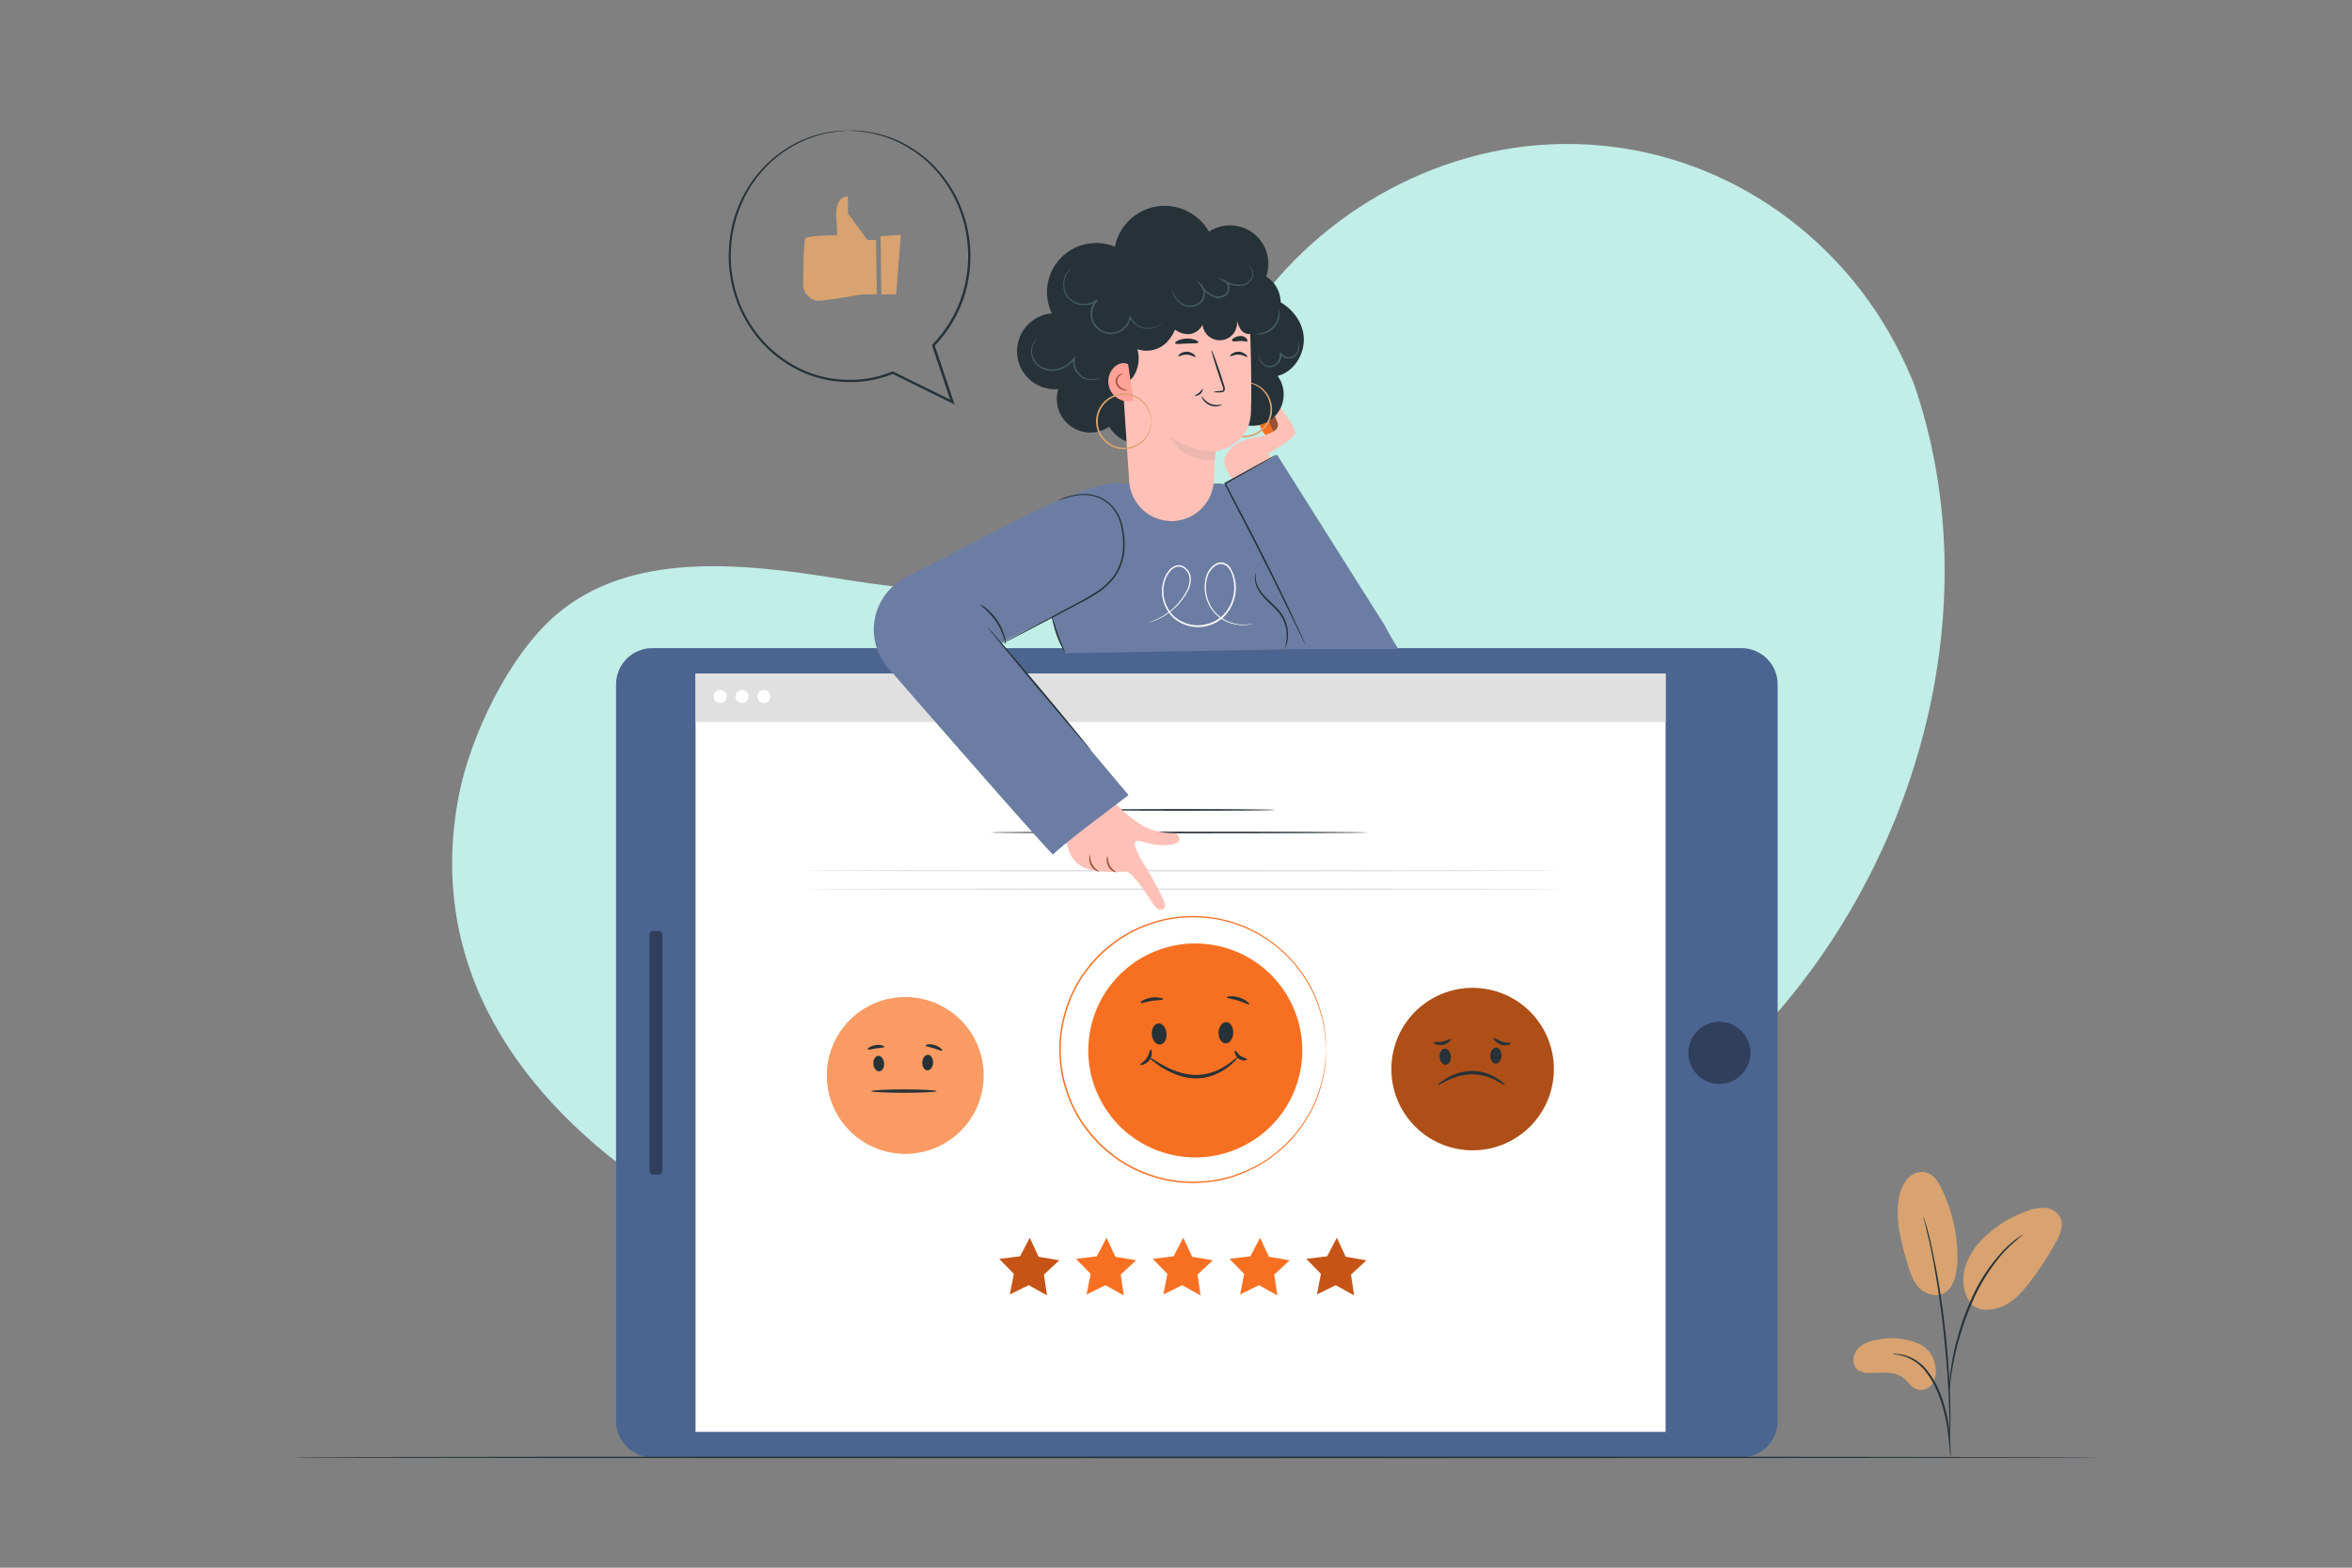
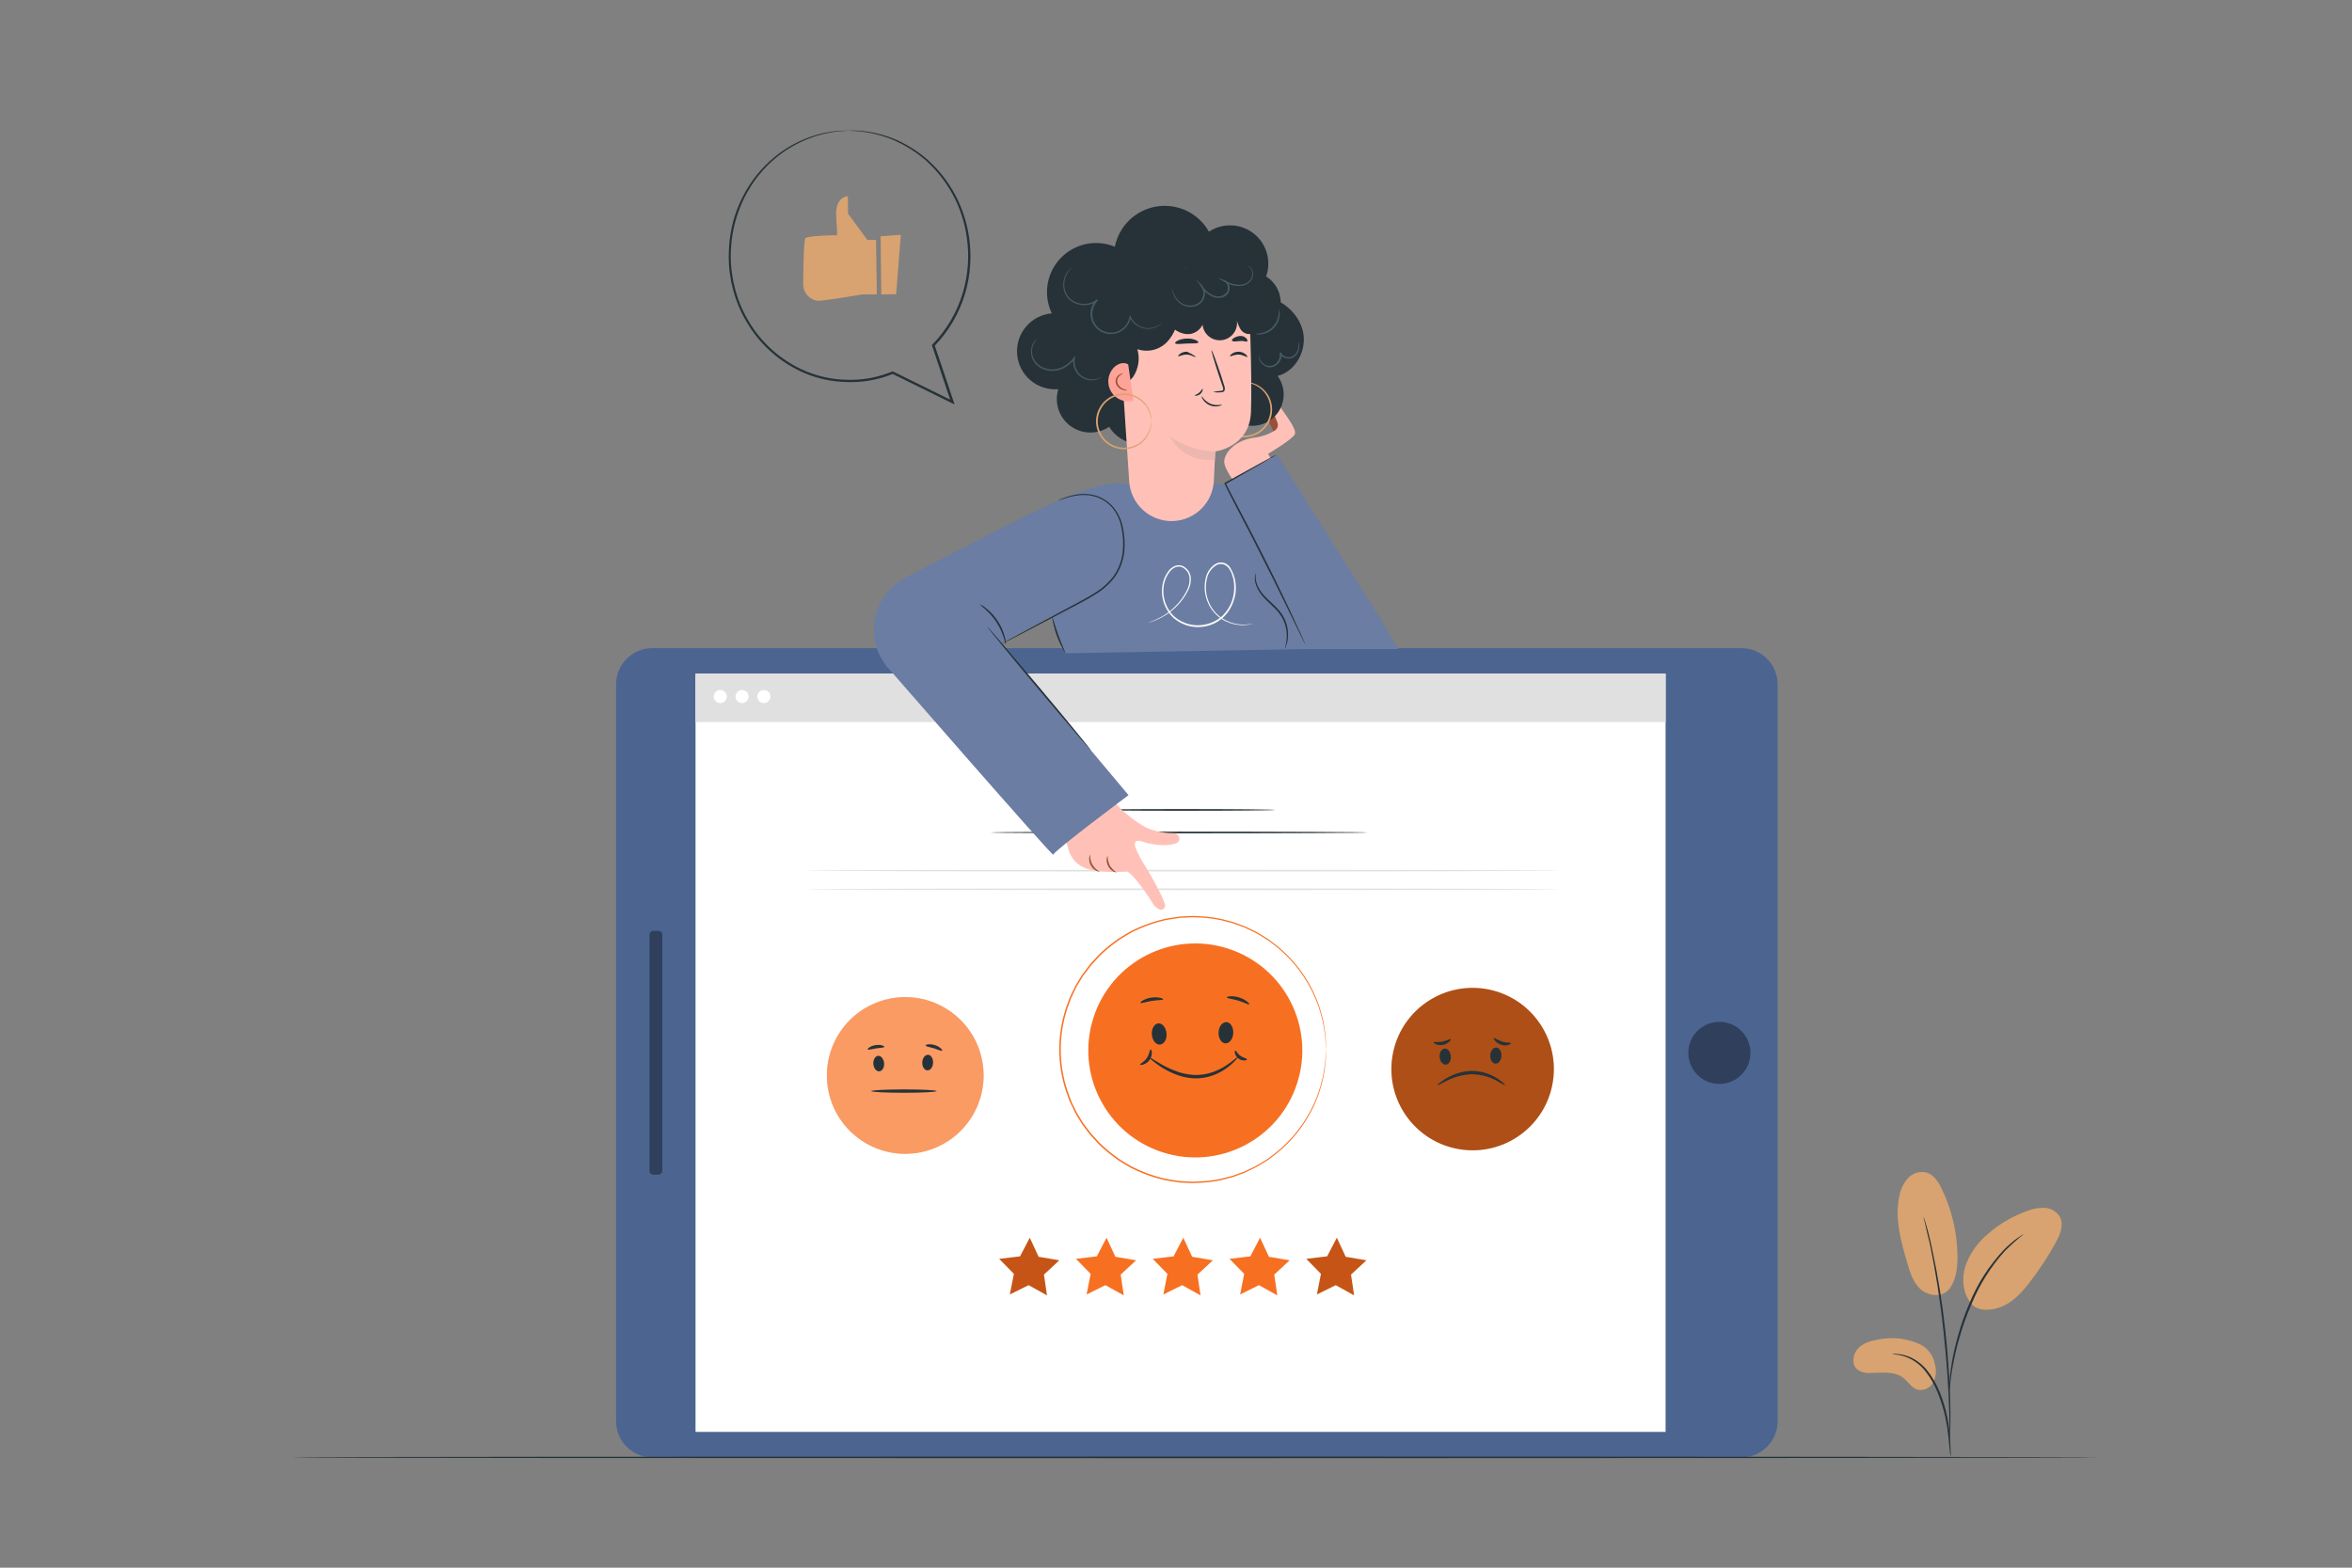
<svg xmlns="http://www.w3.org/2000/svg" version="1.1" id="Ebene_1" x="0px" y="0px" width="750px" height="500px" viewBox="0 0 750 500" enable-background="new 0 0 750 500" xml:space="preserve">
  <rect x="0" y="0" width="750" height="500" fill="#808080" stroke="none" />
-   <path fill="#C1EEE6" d="M610.079,121.78c24,68.55,3.261,148.5-44.84,202.93C517.14,379.14,445,409.07,372.5,414  c-51.73,3.521-120.41-5.67-163.54-34.45C165.83,350.77,135.85,308.48,146.25,254c3.67-19.239,16.09-45,30.91-57.76  c23.649-20.46,59-16.71,89.909-11.75c30.91,4.96,66.22,8.8,90-11.54c18.24-15.64,23.91-41,35.2-62.21  c19.2-36.07,57.52-61.21,98.25-64.46c5.656-0.448,11.338-0.484,17-0.11c43.95,2.92,82.41,30.7,100.47,70.88L610.079,121.78z" />
  <path fill="#4B6590" d="M196.45,218.269v235c0,6.379,5.171,11.55,11.55,11.55h347.3c6.379,0,11.55-5.171,11.55-11.55v-235  c0-6.379-5.171-11.55-11.55-11.55H208C201.621,206.719,196.45,211.89,196.45,218.269z" />
  <path fill="#FFFFFF" d="M221.79,214.859v241.83h309.329v-241.83H221.79z" />
  <path fill="#2F3F5C" d="M557.906,338.071c1.252-5.323-2.049-10.652-7.371-11.903s-10.651,2.049-11.902,7.372  c-1.251,5.322,2.049,10.651,7.371,11.902C551.325,346.694,556.655,343.393,557.906,338.071z" />
  <path fill="#2F3F5C" d="M207.11,298.12v75.3c0,0.673,0.548,1.221,1.221,1.221h1.649c0.674,0,1.221-0.548,1.221-1.221v-75.3  c0-0.674-0.547-1.22-1.221-1.22h-1.649C207.657,296.9,207.11,297.446,207.11,298.12z" />
  <path fill="#F77021" d="M309.537,356.749c7.588-11.528,4.393-27.024-7.137-34.612c-11.528-7.588-27.024-4.393-34.612,7.137  c-7.587,11.527-4.393,27.024,7.137,34.613C286.454,371.473,301.949,368.278,309.537,356.749z" />
  <path opacity="0.3" fill="#FFFFFF" enable-background="new    " d="M309.537,356.749c7.588-11.528,4.393-27.024-7.137-34.612  c-11.528-7.588-27.024-4.393-34.612,7.137c-7.587,11.527-4.393,27.024,7.137,34.613  C286.454,371.473,301.949,368.278,309.537,356.749z" />
  <path fill="#263238" d="M280,336.74c0.939-0.08,1.8,1,1.92,2.34s-0.57,2.53-1.521,2.61c-0.949,0.08-1.8-1-1.91-2.33  C278.38,338.03,279.09,336.82,280,336.74z" />
  <path fill="#263238" d="M295.92,336.41c-0.94,0-1.76,1-1.82,2.42c-0.06,1.42,0.67,2.51,1.62,2.55s1.77-1,1.82-2.409  C297.59,337.56,296.87,336.45,295.92,336.41z" />
  <path fill="#263238" d="M298.65,348c0,0.29-4.66,0.53-10.399,0.53c-5.74,0-10.41-0.24-10.41-0.53s4.66-0.54,10.41-0.54  S298.65,347.69,298.65,348z" />
  <path fill="#263238" d="M282,333.87c-0.061,0.3-1.25,0.29-2.641,0.51c-1.39,0.221-2.52,0.58-2.67,0.32  c-0.149-0.26,0.9-1.12,2.511-1.37C280.81,333.08,282,333.59,282,333.87z" />
  <path fill="#263238" d="M300.431,335.08c-0.18,0.24-1.26-0.319-2.65-0.74c-1.39-0.42-2.59-0.569-2.619-0.88  c-0.03-0.31,1.33-0.64,2.93-0.14S300.62,334.87,300.431,335.08z" />
  <path fill="#F77021" d="M495.164,345.053c2.25-14.126-7.378-27.402-21.504-29.652s-27.4,7.378-29.65,21.504  s7.377,27.401,21.503,29.651S492.914,359.179,495.164,345.053z" />
  <path opacity="0.3" enable-background="new    " d="M495.164,345.053c2.25-14.126-7.378-27.402-21.504-29.652  s-27.4,7.378-29.65,21.504s7.377,27.401,21.503,29.651S492.914,359.179,495.164,345.053z" />
  <path fill="#263238" d="M460.63,334.44c1-0.08,1.88,1,2,2.42s-0.58,2.63-1.561,2.71c-0.979,0.08-1.88-1-2-2.42  S459.65,334.52,460.63,334.44z" />
  <path fill="#263238" d="M477.1,334.1c-1,0-1.83,1.08-1.89,2.5c-0.061,1.42,0.699,2.6,1.68,2.64c0.979,0.04,1.83-1.08,1.89-2.5  C478.84,335.32,478.09,334.14,477.1,334.1z" />
  <path fill="#263238" d="M479.93,346.1c-0.11,0.14-1.19-0.63-3-1.58c-2.38-1.243-5.025-1.896-7.71-1.9c-2.688,0.119-5.321,0.8-7.73,2  c-1.88,0.92-3,1.62-3.09,1.48c-0.09-0.141,0.89-1,2.74-2.141c2.438-1.474,5.213-2.304,8.06-2.41  c2.864-0.008,5.672,0.793,8.101,2.311C479.09,345,480,346,479.93,346.1z" />
  <path fill="#263238" d="M462.61,331.459c0.09,0.11-0.08,0.44-0.51,0.811c-0.564,0.509-1.255,0.854-2,1  c-0.758,0.145-1.542,0.058-2.25-0.25c-0.53-0.24-0.771-0.521-0.71-0.65c0.06-0.13,1.35,0.13,2.77-0.149  C461.329,331.939,462.42,331.219,462.61,331.459z" />
  <path fill="#263238" d="M481.781,332.719c0,0.13-0.24,0.38-0.819,0.56c-0.764,0.216-1.574,0.188-2.32-0.08  c-0.733-0.258-1.389-0.694-1.91-1.27c-0.38-0.44-0.52-0.79-0.42-0.891c0.1-0.1,1.27,0.66,2.67,1.15S481.681,332.419,481.781,332.719  z" />
  <path fill="#C55416" d="M419.93,412.86l6-2.97l5.859,3.26l-0.979-6.63l4.91-4.561l-6.61-1.12l-2.82-6.079l-3.1,5.939l-6.65,0.8  l4.681,4.79L419.93,412.86z" />
  <path fill="#F77021" d="M395.45,412.86l6-2.97l5.86,3.26l-0.98-6.63l4.91-4.561l-6.609-1.12l-2.82-6.079l-3.1,5.939l-6.65,0.8  l4.68,4.79L395.45,412.86z" />
  <path fill="#F77021" d="M370.97,412.86l6-2.97l5.85,3.26l-0.97-6.63l4.91-4.561l-6.61-1.12l-2.82-6.079l-3.1,5.939l-6.65,0.8  l4.681,4.79L370.97,412.86z" />
  <path fill="#F77021" d="M346.49,412.86l6-2.97l5.851,3.26l-0.971-6.63l4.91-4.561l-6.609-1.12l-2.82-6.079l-3.1,5.939l-6.65,0.8  l4.68,4.79L346.49,412.86z" />
  <path fill="#C55416" d="M322.01,412.86l6-2.97l5.85,3.26l-0.97-6.63l4.91-4.561l-6.61-1.12l-2.82-6.079l-3.1,5.939l-6.65,0.8  l4.681,4.79L322.01,412.86z" />
  <path fill="#263238" d="M436,265.51c0,0.149-26.86,0.27-60,0.27c-33.141,0-60-0.12-60-0.27c0-0.15,26.85-0.261,60-0.261  C409.15,265.25,436,265.37,436,265.51z" />
  <path fill="#263238" d="M406.5,258.31c0,0.149-13.261,0.27-29.62,0.27c-16.36,0-29.63-0.12-29.63-0.27  c0-0.15,13.26-0.271,29.63-0.271S406.5,258.16,406.5,258.31z" />
  <path fill="#F77021" d="M413.632,345.493c5.778-17.936-4.076-37.161-22.013-42.939c-17.936-5.779-37.16,4.074-42.939,22.011  c-5.779,17.936,4.076,37.161,22.012,42.939C388.627,373.284,407.852,363.429,413.632,345.493z" />
  <path fill="#263238" d="M369.36,326.4c1.29-0.101,2.46,1.32,2.62,3.189c0.16,1.87-0.77,3.46-2.06,3.57s-2.471-1.32-2.62-3.18  C367.15,328.12,368.07,326.51,369.36,326.4z" />
  <path fill="#263238" d="M391.05,326c-1.29-0.06-2.41,1.42-2.48,3.29c-0.069,1.87,0.91,3.431,2.2,3.48s2.41-1.42,2.49-3.29  S392.35,326,391.05,326z" />
  <path fill="#263238" d="M394.77,337.149c0.06,0.06-0.22,0.41-0.77,1c-0.783,0.845-1.641,1.618-2.561,2.31  c-1.379,1.033-2.896,1.864-4.51,2.471c-1.998,0.75-4.127,1.09-6.26,1c-2.117-0.112-4.198-0.594-6.15-1.421  c-1.583-0.64-3.101-1.434-4.53-2.369c-2.42-1.62-3.7-2.881-3.63-3c0.07-0.12,1.561,0.899,4,2.319c1.439,0.82,2.941,1.525,4.49,2.11  c1.871,0.728,3.846,1.157,5.85,1.27c1.996,0.085,3.99-0.202,5.88-0.85c1.553-0.539,3.033-1.264,4.41-2.16  c1.16-0.8,2.101-1.47,2.71-2C394.31,337.299,394.72,337.099,394.77,337.149z" />
  <path fill="#263238" d="M370.9,318.729c-0.06,0.3-1.689,0.189-3.63,0.5c-1.94,0.31-3.46,0.899-3.61,0.63  c-0.149-0.271,1.29-1.351,3.45-1.68C369.27,317.849,371,318.449,370.9,318.729z" />
  <path fill="#263238" d="M398.369,320.32c-0.189,0.24-1.63-0.62-3.569-1.2c-1.94-0.58-3.61-0.7-3.62-1s1.79-0.68,3.939,0  C397.27,318.8,398.56,320.11,398.369,320.32z" />
  <path fill="#263238" d="M366.92,334.699c0.13,0,0.35,0.33,0.38,1c0.016,0.846-0.244,1.675-0.74,2.36  c-0.485,0.701-1.189,1.221-2,1.479c-0.62,0.181-1,0.09-1.05,0c0-0.3,1.26-0.74,2.16-2.06  C366.57,336.159,366.619,334.749,366.92,334.699z" />
  <path fill="#263238" d="M397.659,337.839c0,0.131-0.26,0.341-0.79,0.381c-0.696,0.031-1.383-0.181-1.939-0.601  c-0.569-0.411-0.977-1.009-1.15-1.689c-0.109-0.521,0-0.851,0.141-0.86c0.3,0,0.64,1,1.64,1.689  C396.56,337.449,397.59,337.539,397.659,337.839z" />
  <path fill="#F77021" d="M422.85,334.7c0,0,0-0.229-0.061-0.689l-0.13-2c0-0.44-0.05-0.94-0.08-1.48c-0.029-0.54-0.18-1.13-0.27-1.77  c-0.09-0.641-0.21-1.33-0.33-2.061c-0.144-0.782-0.327-1.557-0.55-2.32c-0.99-3.963-2.575-7.752-4.7-11.239  c-2.773-4.652-6.416-8.727-10.729-12l-1.83-1.351c-0.641-0.42-1.311-0.81-2-1.22c-0.69-0.41-1.33-0.86-2.061-1.19l-2.189-1.05  l-1.11-0.53l-1.17-0.42l-2.38-0.869c-0.8-0.271-1.65-0.44-2.48-0.66c-0.836-0.25-1.688-0.444-2.55-0.58  c-1.76-0.329-3.541-0.536-5.33-0.62c-0.91,0-1.83-0.12-2.75-0.101l-2.79,0.141c-0.47,0-0.939,0-1.41,0.09l-1.41,0.22  c-0.93,0.15-1.89,0.261-2.829,0.46c-1.909,0.421-3.787,0.973-5.62,1.65c-1.887,0.678-3.724,1.482-5.5,2.41  c-0.891,0.49-1.74,1.05-2.62,1.569c-0.431,0.28-0.891,0.511-1.3,0.82l-1.24,0.93c-1.68,1.248-3.277,2.604-4.78,4.061l-2.14,2.36  l-0.54,0.6l-0.49,0.64l-1,1.29l-1,1.29l-0.85,1.391l-0.851,1.399l-0.42,0.7L343,315.3l-1.431,3l-1.14,3.12  c-2.9,8.626-2.9,17.964,0,26.591c0.39,1,0.77,2.079,1.149,3.119c0.381,1.04,0.95,2,1.431,3l0.359,0.74l0.42,0.7l0.851,1.39  l0.85,1.391l1,1.3l1,1.29l0.48,0.64l0.54,0.59l2.14,2.36c1.503,1.459,3.101,2.819,4.78,4.07l1.25,0.92  c0.41,0.319,0.87,0.55,1.3,0.83c0.88,0.52,1.73,1.08,2.62,1.569c3.519,1.821,7.256,3.186,11.12,4.061  c0.939,0.2,1.899,0.31,2.84,0.46l1.4,0.22c0.47,0.061,0.939,0.061,1.409,0.09l2.79,0.141c0.92,0,1.841-0.07,2.75-0.101  c1.789-0.084,3.57-0.291,5.33-0.62c0.861-0.141,1.713-0.335,2.55-0.58c0.841-0.22,1.681-0.399,2.49-0.659l2.37-0.87l1.17-0.42  l1.11-0.53l2.189-1.05c0.707-0.361,1.395-0.758,2.061-1.19c0.67-0.41,1.35-0.8,2-1.22l1.82-1.36c4.317-3.272,7.964-7.347,10.739-12  c2.124-3.505,3.705-7.312,4.69-11.29c0.223-0.76,0.406-1.53,0.55-2.31c0.12-0.73,0.23-1.42,0.33-2.061  c0.1-0.64,0.21-1.229,0.27-1.77c0.061-0.54,0.061-1,0.08-1.48c0.061-0.869,0.101-1.54,0.13-2c0.03-0.46,0.061-0.689,0.061-0.689  s0,0.229,0,0.689s-0.05,1.141-0.08,2c0,0.45,0,1-0.06,1.49c-0.061,0.49-0.16,1.141-0.24,1.78s-0.2,1.34-0.311,2.08  c-0.138,0.782-0.314,1.556-0.529,2.319c-0.951,4.006-2.514,7.841-4.63,11.37c-2.771,4.696-6.426,8.813-10.761,12.12l-1.84,1.38  c-0.64,0.431-1.32,0.82-2,1.24s-1.34,0.87-2.08,1.2l-2.2,1.07L397,374l-1.181,0.431l-2.39,0.88c-0.82,0.279-1.67,0.45-2.51,0.68  c-0.848,0.252-1.709,0.452-2.58,0.6c-1.78,0.333-3.581,0.544-5.391,0.631c-0.91,0-1.84,0.13-2.77,0.119l-2.82-0.14  c-0.479,0-1,0-1.43-0.09l-1.42-0.22c-0.95-0.15-1.92-0.261-2.87-0.46c-1.93-0.431-3.831-0.985-5.69-1.66  c-1.905-0.686-3.763-1.497-5.56-2.431c-0.91-0.489-1.771-1.06-2.66-1.59c-0.455-0.252-0.896-0.528-1.32-0.83l-1.26-0.939  c-1.702-1.258-3.319-2.628-4.84-4.101l-2.17-2.39l-0.55-0.6l-0.49-0.65l-1-1.3l-1-1.32l-0.86-1.399l-0.859-1.41l-0.431-0.71  l-0.359-0.75l-1.45-3c-0.39-1.051-0.771-2.11-1.16-3.16c-2.933-8.734-2.933-18.187,0-26.92l1.16-3.16l1.45-3l0.37-0.75l0.43-0.71  l0.86-1.41l0.859-1.4l1-1.31l1-1.31l0.49-0.65l0.54-0.6c0.729-0.79,1.45-1.591,2.17-2.381c1.522-1.473,3.14-2.846,4.84-4.109  l1.26-0.94c0.42-0.31,0.88-0.55,1.32-0.83c0.89-0.52,1.76-1.09,2.66-1.58c1.797-0.934,3.654-1.744,5.56-2.43  c1.859-0.675,3.761-1.229,5.69-1.66c0.95-0.2,1.92-0.31,2.87-0.46l1.42-0.22c0.47-0.061,0.95-0.061,1.42-0.09l2.82-0.141  c0.939,0,1.859,0.08,2.779,0.12c1.81,0.086,3.61,0.297,5.391,0.63c0.87,0.15,1.73,0.348,2.58,0.591c0.84,0.239,1.689,0.409,2.5,0.68  l2.399,0.88l1.181,0.44l1.119,0.54l2.21,1.06c0.74,0.34,1.391,0.82,2.07,1.21s1.36,0.81,2,1.24l1.84,1.38  c4.333,3.302,7.987,7.411,10.761,12.1c2.116,3.521,3.682,7.346,4.64,11.34c0.18,0.83,0.45,1.591,0.53,2.33  c0.08,0.74,0.21,1.431,0.31,2.08c0.1,0.65,0.19,1.23,0.24,1.78s0,1,0.06,1.48c0,0.88,0.061,1.55,0.08,2  C422.88,334.46,422.85,334.7,422.85,334.7z" />
  <path fill="#E0E0E0" d="M531.119,214.859H221.79v15.43h309.329V214.859z" />
  <path fill="#FFFFFF" d="M231.77,222.15c0,0.413-0.123,0.816-0.352,1.161c-0.23,0.343-0.557,0.61-0.938,0.769  c-0.382,0.159-0.802,0.2-1.208,0.119c-0.404-0.08-0.777-0.279-1.069-0.572c-0.292-0.292-0.491-0.664-0.572-1.069  s-0.039-0.825,0.119-1.207s0.426-0.709,0.77-0.938c0.343-0.229,0.747-0.352,1.161-0.352c0.554,0,1.086,0.22,1.479,0.611  C231.55,221.064,231.77,221.595,231.77,222.15L231.77,222.15z" />
  <path fill="#FFFFFF" d="M238.71,222.15c0,0.413-0.122,0.816-0.353,1.161c-0.229,0.343-0.556,0.61-0.938,0.769  c-0.382,0.159-0.802,0.2-1.207,0.119c-0.406-0.08-0.778-0.279-1.071-0.572c-0.292-0.292-0.491-0.664-0.572-1.069  c-0.079-0.405-0.039-0.825,0.119-1.207c0.159-0.382,0.427-0.709,0.771-0.938s0.748-0.352,1.161-0.352  c0.555,0,1.086,0.22,1.478,0.611C238.49,221.064,238.71,221.595,238.71,222.15z" />
  <path fill="#FFFFFF" d="M245.66,222.15c0,0.413-0.122,0.816-0.353,1.161c-0.229,0.343-0.556,0.61-0.938,0.769  c-0.383,0.159-0.803,0.2-1.207,0.119c-0.406-0.08-0.778-0.279-1.07-0.572c-0.293-0.292-0.492-0.664-0.572-1.069  c-0.081-0.405-0.04-0.825,0.119-1.207c0.158-0.382,0.426-0.709,0.77-0.938s0.748-0.352,1.16-0.352  c0.555,0.002,1.084,0.223,1.476,0.614S245.658,221.596,245.66,222.15L245.66,222.15z" />
  <path fill="#E0E0E0" d="M497,277.68c0,0.149-53.671,0.27-119.87,0.27c-66.2,0-119.88-0.12-119.88-0.27  c0-0.15,53.67-0.261,119.88-0.261S497,277.54,497,277.68z" />
  <path fill="#E0E0E0" d="M497,283.629c0,0.141-53.671,0.261-119.87,0.261c-66.2,0-119.88-0.12-119.88-0.261  c0-0.14,53.67-0.27,119.88-0.27S497,283.479,497,283.629z" />
  <path fill="#6B7DA3" d="M339.699,208.35c0,0-2.109-4.79-2.51-5.84c-1.07-2.87-8-22.101-6.33-25c7.67-13.471,13.62-23,28.75-23  l26.73-0.181c0,0,25.319-5.16,43.17,52.44L339.699,208.35z" />
  <path fill="#6B7DA3" d="M283.321,213.169l35-7.54l41.141-21.63l0.149-29.529c-6.17-1.7-18,2.579-39.25,13.409l-31.59,16.311  c-2.529,1.304-4.729,3.168-6.429,5.45c-1.7,2.281-2.857,4.922-3.383,7.719c-0.525,2.796-0.406,5.676,0.35,8.42  c0.756,2.743,2.128,5.278,4.012,7.411V213.169z" />
  <path fill="#FFC1B7" d="M362.079,270.33c-0.51-1.66-0.159-2.729,2.261-1.91c5.34,1.79,10.109,1.2,11.27,0.17  c1.16-1.029,0.101-3-1.64-2.85c-1.9-0.006-3.79-0.268-5.62-0.78c-1.485-0.354-2.901-0.952-4.19-1.77c-1.12-0.71-2.08-1.38-2.93-2  c0,0-4.93-3.561-6.47-6.42L337.869,262l2.721,8.46c0.322,1.483,1.016,2.86,2.014,4.004c0.999,1.144,2.27,2.016,3.696,2.536  c4.83,1.57,12.51,1,12.51,1c1.41-0.92,6.84,6.94,8.49,9.71c1.649,2.771,3.6,3.12,4.239,1.431c0.431-1.16-4.399-9.771-6.079-12.48  c-1.356-1.987-2.489-4.116-3.381-6.35" />
  <path fill="#995037" d="M350.64,278c0,0.061-0.42,0-1-0.239c-0.75-0.383-1.367-0.981-1.771-1.721  c-0.414-0.732-0.604-1.569-0.55-2.41c0.061-0.64,0.26-1,0.32-1c-0.075,1.086,0.169,2.169,0.702,3.118s1.331,1.722,2.298,2.223V278z" />
  <path fill="#995037" d="M356,278.25c0,0.061-0.4,0-0.94-0.27c-0.701-0.394-1.273-0.98-1.65-1.69c-0.387-0.706-0.566-1.506-0.52-2.31  c0.06-0.61,0.229-1,0.3-0.931c0.031,1.036,0.265,2.056,0.69,3C354.441,276.911,355.16,277.658,356,278.25z" />
  <path fill="#6B7DA3" d="M282.32,212c0,0,53.62,61.62,53.55,60.601c-0.069-1.021,24-19,24-19L307.34,191L282.32,212z" />
  <path fill="#263238" d="M314.84,199.92c0,0,0.14,0.11,0.38,0.36l1,1.12l3.6,4.16c3,3.52,7.17,8.42,11.73,13.85  c4.56,5.43,8.67,10.37,11.62,14l3.47,4.271l0.93,1.18c0.2,0.27,0.311,0.42,0.29,0.43c-0.138-0.104-0.262-0.225-0.37-0.359l-1-1.12  c-0.91-1-2.12-2.45-3.6-4.16c-3-3.521-7.18-8.42-11.74-13.851c-4.56-5.43-8.66-10.369-11.62-14l-3.47-4.27  c-0.37-0.47-0.68-0.86-0.92-1.18C315.023,200.219,314.923,200.075,314.84,199.92L314.84,199.92z" />
  <path fill="#263238" d="M409.69,207c0.362-1.305,0.577-2.646,0.64-4c0.033-1.603-0.26-3.194-0.86-4.68  c-0.603-1.486-1.5-2.833-2.64-3.96c-1.3-1.37-2.699-2.55-3.829-3.79c-1.035-1.08-1.851-2.35-2.4-3.74  c-0.377-0.953-0.528-1.979-0.44-3c0.021-0.372,0.115-0.735,0.28-1.069c-0.179,1.321-0.003,2.668,0.51,3.899  c0.585,1.317,1.401,2.521,2.41,3.55c1.12,1.19,2.521,2.351,3.851,3.75c1.298,1.304,2.285,2.882,2.89,4.62  c0.479,1.415,0.686,2.908,0.61,4.4c-0.047,1.002-0.238,1.993-0.57,2.939C410.051,206.302,409.899,206.667,409.69,207z" />
  <path fill="#263238" d="M337.369,159.599c0,0,0.271-0.141,0.78-0.37c0.51-0.23,1.3-0.521,2.32-0.84  c1.251-0.386,2.538-0.646,3.84-0.78c1.741-0.189,3.503-0.025,5.18,0.479c2.033,0.646,3.858,1.82,5.29,3.4  c1.627,1.849,2.738,4.095,3.221,6.51c0.604,2.622,0.776,5.324,0.51,8c-0.319,2.875-1.351,5.625-3,8  c-1.743,2.299-3.921,4.232-6.41,5.69c-2.35,1.479-4.71,2.68-6.95,3.859l-11.91,6.261l-8,4.17l-2.2,1.109  c-0.251,0.145-0.516,0.262-0.789,0.351c0.235-0.166,0.483-0.316,0.739-0.45l2.15-1.2l8-4.319l11.84-6.351  c2.23-1.189,4.6-2.41,6.91-3.88c2.426-1.427,4.553-3.312,6.26-5.55c1.596-2.315,2.586-4.993,2.88-7.79  c0.26-2.608,0.103-5.241-0.47-7.8c-0.438-2.321-1.471-4.489-3-6.29c-1.367-1.544-3.12-2.697-5.08-3.34  c-1.615-0.508-3.313-0.693-5-0.551c-1.289,0.11-2.564,0.342-3.81,0.69c-1,0.29-1.811,0.55-2.341,0.74  C338.021,159.471,337.698,159.555,337.369,159.599L337.369,159.599z" />
  <path fill="#263238" d="M320.74,205.57c-0.18,0.05-0.62-3.54-3-7.15c-2.38-3.609-5.42-5.51-5.3-5.649  c0.732,0.289,1.408,0.701,2,1.22c2.967,2.348,5.077,5.61,6,9.28C320.672,204.013,320.773,204.791,320.74,205.57L320.74,205.57z" />
  <path fill="#FAFAFA" d="M399.54,198.87c-0.369,0.138-0.752,0.242-1.14,0.311c-1.114,0.215-2.253,0.265-3.38,0.149  c-1.794-0.185-3.527-0.755-5.08-1.67c-2.069-1.231-3.707-3.072-4.689-5.27c-1.216-2.671-1.445-5.686-0.65-8.511  c0.447-1.601,1.451-2.99,2.83-3.92c0.753-0.5,1.67-0.688,2.56-0.529c0.896,0.207,1.685,0.732,2.221,1.479  c0.987,1.574,1.608,3.352,1.815,5.198c0.208,1.847-0.003,3.718-0.616,5.472c-0.598,1.878-1.625,3.59-3,5  c-1.441,1.442-3.239,2.478-5.21,3c-1.941,0.536-3.986,0.571-5.945,0.103c-1.958-0.469-3.767-1.426-5.254-2.782  c-1.327-1.305-2.323-2.907-2.906-4.674c-0.583-1.768-0.735-3.648-0.444-5.486c0.254-1.712,0.942-3.33,2-4.7  c0.528-0.669,1.215-1.194,2-1.529c0.787-0.325,1.672-0.325,2.46,0c0.71,0.333,1.323,0.842,1.78,1.479  c0.457,0.638,0.743,1.382,0.83,2.161c0.109,1.409-0.17,2.821-0.811,4.08c-1.062,2.138-2.506,4.063-4.26,5.68  c-1.313,1.22-2.783,2.259-4.37,3.09c-0.999,0.529-2.043,0.969-3.12,1.311c-0.359,0.12-0.649,0.18-0.84,0.229  c-0.097,0.033-0.198,0.054-0.3,0.061c0.087-0.051,0.181-0.088,0.28-0.11c0.189-0.07,0.47-0.15,0.83-0.29  c1.051-0.378,2.07-0.839,3.05-1.38c1.551-0.856,2.985-1.908,4.27-3.13c1.7-1.606,3.097-3.507,4.12-5.61  c0.593-1.202,0.85-2.543,0.74-3.88c-0.086-0.703-0.348-1.372-0.762-1.946c-0.415-0.572-0.969-1.032-1.608-1.334  c-0.679-0.279-1.442-0.279-2.12,0c-0.709,0.309-1.328,0.789-1.8,1.4c-1.018,1.305-1.68,2.852-1.92,4.49  c-0.273,1.756-0.123,3.552,0.437,5.238c0.561,1.688,1.515,3.217,2.783,4.462c1.426,1.279,3.153,2.18,5.021,2.614  c1.866,0.436,3.813,0.393,5.66-0.125c1.886-0.471,3.611-1.438,5-2.8c1.324-1.336,2.321-2.962,2.909-4.75  c0.57-1.729,0.771-3.558,0.591-5.37c-0.077-0.876-0.262-1.739-0.551-2.569c-0.24-0.815-0.62-1.583-1.12-2.271  c-0.468-0.656-1.156-1.122-1.939-1.31c-0.77-0.141-1.563,0.024-2.21,0.46c-1.295,0.846-2.246,2.126-2.68,3.609  c-0.786,2.725-0.589,5.639,0.56,8.23c0.934,2.146,2.509,3.953,4.51,5.17c1.507,0.921,3.195,1.508,4.95,1.72  C396.531,199.289,398.058,199.204,399.54,198.87L399.54,198.87z" />
-   <path fill="#F77021" d="M403.579,138.87c-1.138-1.387-1.954-3.01-2.39-4.75c-0.18-0.56-0.2-1.159-0.06-1.729  c0.071-0.288,0.237-0.542,0.472-0.725c0.234-0.181,0.521-0.277,0.818-0.275c0.6,0,1,0.609,1.33,1.12  c0.978,1.471,1.802,3.039,2.46,4.68c0.193,0.448,0.292,0.931,0.29,1.42c-0.003,0.243-0.067,0.483-0.188,0.694  c-0.121,0.212-0.293,0.39-0.502,0.516c-0.246,0.106-0.517,0.144-0.783,0.109c-0.266-0.035-0.517-0.143-0.727-0.31  c-0.402-0.342-0.741-0.751-1-1.21" />
  <path fill="#995037" d="M406.15,137.76l-2.64-5.54c-0.299-0.53-0.486-1.115-0.55-1.721c-0.025-0.304,0.042-0.608,0.193-0.873  c0.152-0.264,0.381-0.476,0.656-0.606c0.255-0.074,0.526-0.077,0.782-0.01c0.257,0.065,0.49,0.2,0.678,0.39  c0.377,0.373,0.679,0.813,0.89,1.3l1.25,2.43c0.371,0.645,0.647,1.337,0.82,2.061c0.085,0.364,0.093,0.741,0.022,1.107  c-0.07,0.367-0.218,0.716-0.433,1.022c-0.228,0.296-0.552,0.504-0.916,0.589c-0.364,0.086-0.747,0.044-1.084-0.119" />
  <path fill="#FFC1B7" d="M394.401,154.89c0,0-3.68-4.771-4-7.28s2.75-7,9.36-8c2.412-0.253,4.735-1.046,6.8-2.32  c0.405-0.275,0.704-0.683,0.844-1.152c0.141-0.471,0.114-0.975-0.074-1.428c-0.869-2.109-2.43-6-2.31-6.55  c0.31-1.35,1.19-1.32,3.47,2c2.28,3.32,4.931,6.74,4.42,8.28c-0.51,1.54-8.569,6.31-8.569,6.31l2.199,3.55L394.401,154.89z" />
  <path fill="#6B7DA3" d="M416.261,203.929l-25.37-49.71l16.34-9.15l34.32,54.4c0,0,1.81,3.479,4.34,7.55H417.12" />
  <path fill="#263238" d="M407,145.069c0,0-0.091,0.08-0.28,0.2l-0.86,0.52l-3.28,1.91l-11.8,6.72l0.09-0.3  c2.471,5,5.681,10.851,8.91,17.18c4.811,9.351,9,17.921,11.9,24.16c1.46,3.12,2.62,5.66,3.41,7.41c0.37,0.851,0.67,1.521,0.89,2  c0.118,0.23,0.212,0.471,0.28,0.72c-0.15-0.213-0.277-0.44-0.38-0.68c-0.24-0.5-0.57-1.16-1-2l-3.561-7.34  c-3-6.19-7.22-14.73-12-24.08c-3.229-6.32-6.42-12.15-8.85-17.21l-0.09-0.2l0.189-0.109l11.891-6.551l3.35-1.81l0.89-0.46  C406.796,145.109,406.897,145.083,407,145.069L407,145.069z" />
  <path fill="#263238" d="M339.699,208.35c-2.19-3.565-3.63-7.539-4.229-11.681c0.16,0,0.85,2.66,2,5.87  C338.619,205.75,339.84,208.28,339.699,208.35z" />
  <path fill="#263238" d="M395.579,135.07c2.017,0.817,4.243,0.955,6.346,0.393c2.101-0.563,3.961-1.795,5.299-3.511  c1.338-1.715,2.08-3.82,2.113-5.995s-0.644-4.301-1.928-6.057c5.73-1.45,9.301-8.061,8.141-13.86s-6.33-10.32-12.11-11.57  c-2.21-0.529-4.52-0.471-6.7,0.17c-1.083,0.333-2.087,0.886-2.946,1.624c-0.86,0.738-1.56,1.646-2.054,2.666" />
  <path fill="#D8A370" d="M394.77,122.109c0,0.06-0.74,0.2-1.95,0.83c-1.702,0.906-3.051,2.356-3.83,4.12  c-0.573,1.291-0.813,2.704-0.703,4.111c0.112,1.407,0.574,2.765,1.344,3.948c0.438,0.685,0.978,1.298,1.6,1.82  c0.638,0.555,1.36,1.004,2.14,1.33c1.641,0.711,3.465,0.88,5.207,0.481c1.742-0.396,3.313-1.34,4.483-2.691  c0.558-0.636,1.013-1.354,1.35-2.13c0.329-0.74,0.548-1.525,0.65-2.33c0.145-1.176,0.044-2.367-0.296-3.502  s-0.911-2.187-1.678-3.088c-0.768-0.902-1.714-1.637-2.777-2.154c-1.065-0.519-2.227-0.81-3.409-0.856  c-1.37-0.05-2.12,0.17-2.13,0.101c0.172-0.074,0.354-0.124,0.54-0.15c0.521-0.111,1.055-0.165,1.59-0.16  c1.695,0.004,3.354,0.499,4.773,1.426s2.541,2.244,3.227,3.795c0.646,1.455,0.883,3.06,0.69,4.64  c-0.088,0.854-0.314,1.688-0.67,2.47c-0.347,0.83-0.826,1.596-1.42,2.271c-1.238,1.44-2.906,2.446-4.759,2.87  c-1.852,0.423-3.791,0.24-5.531-0.521c-0.824-0.354-1.588-0.837-2.261-1.43c-0.656-0.553-1.224-1.203-1.68-1.931  c-0.851-1.344-1.331-2.89-1.39-4.479c-0.057-1.686,0.376-3.351,1.242-4.795c0.868-1.446,2.135-2.611,3.647-3.355  c0.48-0.242,0.987-0.426,1.51-0.55C394.439,122.151,394.604,122.121,394.77,122.109z" />
  <path fill="#263238" d="M399.11,106.35c2.086-0.119,4.081-0.899,5.694-2.229c1.612-1.329,2.76-3.138,3.274-5.163  c0.516-2.025,0.371-4.162-0.41-6.101c-0.782-1.938-2.162-3.576-3.938-4.678c0.86-2.412,0.94-5.035,0.228-7.496  c-0.712-2.46-2.18-4.635-4.195-6.215c-2.017-1.581-4.479-2.487-7.038-2.591s-5.087,0.601-7.224,2.012  c-1.627-2.882-4.095-5.196-7.074-6.634c-2.981-1.438-6.329-1.928-9.597-1.404c-3.268,0.522-6.296,2.033-8.679,4.328  s-4.006,5.265-4.65,8.511c-2.93-1.212-6.157-1.505-9.258-0.843c-3.099,0.663-5.925,2.251-8.103,4.553  c-2.178,2.303-3.606,5.213-4.095,8.344c-0.49,3.132-0.018,6.339,1.354,9.196c-3.207,0.272-6.173,1.809-8.248,4.269  c-2.074,2.461-3.085,5.645-2.812,8.852c0.272,3.206,1.809,6.173,4.269,8.247c2.461,2.073,5.645,3.086,8.852,2.813  c-0.648,2.115-0.624,4.38,0.067,6.482c0.693,2.101,2.021,3.937,3.799,5.253c1.779,1.315,3.922,2.048,6.135,2.095  c2.212,0.048,4.385-0.592,6.219-1.83c1.171,1.888,2.854,3.404,4.854,4.371c2,0.968,4.234,1.347,6.442,1.093  c2.207-0.253,4.297-1.129,6.025-2.524c1.729-1.396,3.024-3.255,3.737-5.359" />
  <path fill="#FFC1B7" d="M387.07,153.269c0.21-4.87,0.47-9.28,0.47-9.28s10.891-1.37,11.36-12.479c0.47-11.11-0.64-36.69-0.64-36.69  l-20-9.62l-21.561,17.36l3.38,51c0.237,3.534,1.85,6.834,4.49,9.192c2.643,2.359,6.103,3.589,9.641,3.428l0,0  c3.366-0.161,6.553-1.574,8.932-3.964C385.521,159.828,386.922,156.637,387.07,153.269L387.07,153.269z" />
  <path fill="#263238" d="M397.73,113.84c-0.18,0.19-1.22-0.68-2.71-0.739c-1.49-0.061-2.6,0.699-2.75,0.5  c-0.15-0.2,0.1-0.431,0.58-0.79c0.645-0.451,1.424-0.673,2.21-0.63c0.789,0.031,1.544,0.323,2.15,0.83  C397.659,113.41,397.81,113.76,397.73,113.84z" />
-   <path fill="#263238" d="M381.21,113.84c-0.181,0.19-1.21-0.68-2.71-0.739c-1.5-0.061-2.591,0.699-2.75,0.5  c-0.16-0.2,0.1-0.431,0.579-0.79c0.646-0.451,1.425-0.673,2.21-0.63c0.789,0.031,1.546,0.323,2.15,0.83  C381.14,113.41,381.289,113.76,381.21,113.84z" />
+   <path fill="#263238" d="M381.21,113.84c-0.181,0.19-1.21-0.68-2.71-0.739c-1.5-0.061-2.591,0.699-2.75,0.5  c-0.16-0.2,0.1-0.431,0.579-0.79c0.646-0.451,1.425-0.673,2.21-0.63C381.14,113.41,381.289,113.76,381.21,113.84z" />
  <path fill="#263238" d="M386.81,125.05c0.789-0.234,1.606-0.359,2.43-0.369c0.38,0,0.74-0.101,0.811-0.37  c0.04-0.421-0.039-0.845-0.23-1.221c-0.347-1-0.707-2.05-1.08-3.149c-1.5-4.49-2.569-8.17-2.399-8.23c0.17-0.06,1.51,3.53,3,8  l1,3.17c0.225,0.506,0.285,1.069,0.17,1.61c-0.059,0.136-0.146,0.258-0.256,0.357c-0.111,0.098-0.242,0.171-0.385,0.213  c-0.209,0.054-0.424,0.078-0.64,0.069C388.423,125.211,387.61,125.184,386.81,125.05L386.81,125.05z" />
  <path fill="#ECB7AE" d="M387.539,143.999c-5.16-0.135-10.17-1.774-14.409-4.72c0,0,3.39,8.09,14.22,7.45L387.539,143.999z" />
  <path fill="#263238" d="M372.079,85.82c-1.733,2.504-2.646,5.485-2.61,8.531c0.036,3.047,1.018,6.006,2.811,8.469  c1.62,2.12,4.061,3.85,6.73,3.75s5.25-2.62,4.68-5.23c-0.26,0.819-0.325,1.688-0.188,2.536c0.135,0.85,0.466,1.655,0.968,2.354  c0.501,0.698,1.158,1.269,1.92,1.668c0.761,0.398,1.604,0.615,2.464,0.631c0.859,0.015,1.71-0.17,2.485-0.542  c0.774-0.372,1.452-0.919,1.979-1.599s0.886-1.473,1.052-2.316c0.165-0.843,0.132-1.713-0.099-2.541  c0.208,1.199,0.632,2.351,1.25,3.4c0.317,0.522,0.77,0.949,1.311,1.234c0.54,0.286,1.149,0.419,1.76,0.385c1.67-0.22,2.64-2,3-3.67  c0.518-2.484,0.399-5.059-0.344-7.485c-0.742-2.427-2.087-4.626-3.906-6.395c-1.849-1.731-4.037-3.06-6.427-3.897  c-2.39-0.839-4.929-1.17-7.453-0.973c-5.079,0.447-9.87,2.556-13.631,6" />
  <path fill="#263238" d="M373.49,89.739c1.409,3.15,2.17,6.551,2.24,10c0.06,3.469-1.231,6.826-3.6,9.36  c-1.199,1.233-2.725,2.102-4.396,2.504c-1.673,0.401-3.426,0.32-5.054-0.234c0.438,1.489,0.542,3.056,0.303,4.59  c-0.238,1.533-0.813,2.995-1.683,4.28c-1.86,2.47-5.521,3.65-8.23,2.16c-2.46-1.34-3.52-4.32-3.859-7.101  c-0.409-3.374-0.057-6.797,1.032-10.017c1.089-3.219,2.887-6.154,5.259-8.588s5.261-4.305,8.45-5.476  c3.191-1.171,6.604-1.611,9.988-1.289" />
  <path fill="#FFA398" d="M359.75,116.21c-1.48-0.92-3.5-0.17-4.681,1.12c-0.929,1.021-1.503,2.313-1.636,3.687  s0.182,2.752,0.897,3.932c0.716,1.179,1.794,2.095,3.073,2.611c1.28,0.516,2.692,0.604,4.025,0.251" />
  <path fill="#995037" d="M359.409,124.48c0,0.06-0.489,0.13-1.26-0.08c-0.51-0.132-0.981-0.382-1.378-0.729  c-0.396-0.348-0.705-0.782-0.902-1.271c-0.201-0.58-0.181-1.215,0.061-1.78c0.202-0.439,0.52-0.816,0.92-1.09  c0.689-0.45,1.21-0.44,1.22-0.38c0.01,0.06-0.45,0.21-1,0.68c-0.35,0.279-0.604,0.659-0.731,1.088  c-0.127,0.43-0.119,0.888,0.021,1.313c0.175,0.422,0.435,0.805,0.763,1.123c0.328,0.317,0.72,0.565,1.147,0.727  C359,124.33,359.42,124.4,359.409,124.48z" />
  <path fill="#263238" d="M382.131,109.21c-0.141,0.431-1.771,0.271-3.7,0.36s-3.54,0.33-3.71-0.09s1.399-1.431,3.649-1.51  C380.62,107.89,382.281,108.8,382.131,109.21z" />
  <path fill="#263238" d="M397.69,108.9c-0.17,0.149-0.5,0-0.89-0.05c-0.445-0.107-0.906-0.136-1.36-0.08  c-0.58,0-1.22,0.16-1.71,0.149c-0.49-0.01-0.83-0.109-0.89-0.33c-0.061-0.22,0.16-0.479,0.569-0.76  c0.57-0.364,1.218-0.59,1.891-0.66c0.393-0.052,0.792-0.01,1.166,0.123c0.373,0.132,0.71,0.351,0.983,0.638  C397.82,108.38,397.85,108.76,397.69,108.9z" />
  <path fill="#FFC1B7" d="M384.22,127.89c0.411-0.268,0.876-0.441,1.36-0.511c0.485-0.068,0.98-0.03,1.449,0.11  c0.464,0.16,0.857,0.479,1.111,0.898s0.353,0.916,0.279,1.401c-0.137,0.521-0.456,0.976-0.9,1.28  c-0.324,0.25-0.697,0.43-1.095,0.526c-0.398,0.097-0.813,0.107-1.215,0.033c-0.404-0.081-0.778-0.269-1.083-0.546  c-0.305-0.275-0.528-0.63-0.647-1.023c-0.099-0.399-0.064-0.819,0.101-1.195c0.164-0.377,0.449-0.688,0.81-0.885" />
  <path fill="#263238" d="M389.681,129.08c0,0-0.36,0.311-1.07,0.46c-0.946,0.196-1.929,0.103-2.82-0.27  c-0.889-0.376-1.647-1.005-2.18-1.811c-0.399-0.609-0.479-1.06-0.42-1.09c0.061-0.03,0.28,0.351,0.72,0.87  c0.568,0.664,1.279,1.19,2.08,1.54c0.813,0.325,1.688,0.458,2.561,0.39C389.231,129.12,389.651,129,389.681,129.08z" />
  <path fill="#D8A370" d="M367.13,134.379c-0.07,0,0-0.779-0.38-2.1c-0.504-1.857-1.616-3.491-3.16-4.64  c-1.053-0.792-2.275-1.326-3.57-1.561c-1.485-0.263-3.012-0.132-4.43,0.38c-0.766,0.277-1.483,0.668-2.13,1.16  c-0.685,0.496-1.282,1.102-1.771,1.79c-1.059,1.439-1.629,3.179-1.629,4.965c0,1.787,0.57,3.526,1.629,4.965  c0.488,0.69,1.086,1.296,1.771,1.79c0.646,0.493,1.364,0.885,2.13,1.16c1.111,0.404,2.297,0.571,3.478,0.493  c1.18-0.079,2.332-0.402,3.381-0.949c1.05-0.547,1.975-1.307,2.714-2.229c0.74-0.923,1.281-1.99,1.588-3.134  C367.1,135.149,367.06,134.369,367.13,134.379c0.015,0.184,0.015,0.367,0,0.551c-0.001,0.535-0.065,1.069-0.19,1.59  c-0.449,1.944-1.558,3.674-3.14,4.89c-1.09,0.852-2.364,1.435-3.721,1.7c-1.563,0.301-3.18,0.177-4.68-0.36  c-0.811-0.285-1.573-0.692-2.26-1.21c-0.729-0.522-1.367-1.161-1.89-1.89c-1.137-1.524-1.749-3.374-1.749-5.275  c0-1.899,0.612-3.75,1.749-5.274c0.522-0.729,1.16-1.366,1.89-1.891c0.687-0.516,1.449-0.925,2.26-1.21  c1.399-0.506,2.904-0.648,4.373-0.415c1.469,0.235,2.855,0.839,4.027,1.755c1.582,1.218,2.69,2.946,3.14,4.891  c0.125,0.521,0.189,1.055,0.19,1.59C367.145,134.006,367.145,134.193,367.13,134.379L367.13,134.379z" />
  <path fill="#455A64" d="M397.68,84.66c0.097,0.007,0.191,0.03,0.28,0.07c0.261,0.103,0.499,0.256,0.699,0.45  c0.378,0.375,0.657,0.839,0.813,1.348c0.155,0.51,0.182,1.05,0.078,1.572c-0.212,0.794-0.653,1.507-1.27,2.051  c-0.615,0.545-1.377,0.896-2.19,1.009c-2.058,0.247-4.137-0.249-5.86-1.399l-2.06-1.19l2.26,0.74  c0.389,0.138,0.736,0.371,1.011,0.679s0.467,0.68,0.56,1.081c0.108,0.399,0.136,0.817,0.08,1.228c-0.055,0.41-0.19,0.806-0.4,1.163  c-0.458,0.718-1.173,1.233-2,1.439c-0.833,0.21-1.707,0.189-2.53-0.06c-1.841-0.718-3.38-2.045-4.36-3.761L381.27,89l1.84,1.79  c0.478,0.492,0.819,1.098,0.994,1.76s0.177,1.357,0.006,2.021c-0.133,0.606-0.402,1.174-0.787,1.66  c-0.384,0.487-0.874,0.88-1.433,1.15c-0.916,0.435-1.938,0.602-2.945,0.479c-1.007-0.123-1.959-0.528-2.745-1.17  c-1.037-0.843-1.802-1.974-2.199-3.25c-0.105-0.327-0.186-0.661-0.24-1c-0.012-0.12-0.012-0.24,0-0.36c0.05,0,0.109,0.48,0.43,1.311  c0.443,1.181,1.2,2.219,2.19,3c0.743,0.573,1.633,0.929,2.566,1.025c0.936,0.098,1.877-0.067,2.724-0.476  c0.493-0.246,0.925-0.601,1.263-1.037s0.573-0.943,0.687-1.482c0.146-0.579,0.144-1.186-0.009-1.763  c-0.153-0.577-0.449-1.106-0.86-1.538l0.39-0.33c0.919,1.605,2.353,2.854,4.07,3.54c0.701,0.26,1.467,0.289,2.187,0.084  c0.719-0.204,1.354-0.634,1.813-1.224c0.72-1.18,0.29-3-0.931-3.41l0.2-0.45c1.616,1.11,3.57,1.616,5.521,1.431  c0.755-0.09,1.466-0.399,2.046-0.89c0.579-0.491,1.002-1.142,1.214-1.871c0.104-0.481,0.095-0.981-0.028-1.459  c-0.124-0.478-0.356-0.92-0.682-1.291C398.288,85.014,397.995,84.815,397.68,84.66L397.68,84.66z" />
  <path fill="#455A64" d="M371.001,102.53c0,0,0,0.07-0.131,0.19c-0.144,0.178-0.302,0.345-0.47,0.5  c-0.646,0.588-1.405,1.041-2.229,1.329c-1.293,0.45-2.695,0.472-4,0.061c-0.865-0.271-1.665-0.714-2.354-1.304  c-0.688-0.591-1.248-1.313-1.646-2.126l0.42-0.061c-0.163,1.013-0.563,1.972-1.169,2.8c-0.606,0.827-1.4,1.499-2.316,1.959  c-0.917,0.46-1.929,0.696-2.955,0.688c-1.024-0.008-2.034-0.26-2.943-0.734c-0.908-0.475-1.692-1.159-2.284-1.996  c-0.594-0.837-0.979-1.802-1.125-2.816c-0.146-1.016-0.05-2.051,0.283-3.021c0.332-0.971,0.891-1.848,1.63-2.56l0.35,0.37  c-1.181,0.98-2.666,1.521-4.2,1.53c-1.393,0.026-2.765-0.349-3.95-1.08c-1.06-0.658-1.889-1.63-2.37-2.78  c-0.393-0.98-0.56-2.036-0.489-3.09c0.084-1.497,0.66-2.925,1.64-4.061c0.342-0.405,0.755-0.744,1.22-1c0,0-0.449,0.34-1.08,1.13  c-0.895,1.147-1.405,2.547-1.46,4c-0.042,1.001,0.14,1.998,0.53,2.921c0.467,1.06,1.249,1.949,2.24,2.55  c1.114,0.684,2.402,1.03,3.71,1c1.417-0.021,2.785-0.521,3.88-1.42l0.34,0.37c-0.851,0.872-1.425,1.976-1.65,3.173  c-0.227,1.197-0.094,2.435,0.381,3.557c0.58,1.225,1.551,2.223,2.76,2.836c1.209,0.614,2.588,0.809,3.92,0.554  c1.166-0.274,2.229-0.88,3.058-1.744c0.83-0.863,1.394-1.949,1.622-3.126l0.11-0.699l0.31,0.64c0.364,0.764,0.877,1.448,1.51,2.011  c0.632,0.563,1.37,0.995,2.171,1.27c1.249,0.416,2.6,0.416,3.85,0c0.809-0.249,1.562-0.649,2.22-1.181  C370.811,102.75,371.001,102.51,371.001,102.53z" />
  <path fill="#455A64" d="M351.211,120.309c-0.252,0.23-0.549,0.407-0.87,0.52c-0.876,0.364-1.826,0.512-2.771,0.431  c-1.462-0.108-2.826-0.774-3.81-1.86c-0.621-0.688-1.079-1.505-1.34-2.394c-0.262-0.888-0.32-1.822-0.17-2.736l0.46,0.2  c-0.988,1.308-2.274,2.359-3.75,3.069c-1.14,0.541-2.391,0.806-3.65,0.771c-1.175-0.033-2.324-0.349-3.35-0.92  c-0.888-0.456-1.645-1.129-2.202-1.956s-0.897-1.781-0.988-2.774c-0.119-1.329,0.235-2.657,1-3.75c0.216-0.285,0.468-0.54,0.75-0.76  c0.093-0.086,0.201-0.154,0.32-0.2c0,0-0.391,0.34-0.9,1.08c-0.67,1.074-0.959,2.342-0.82,3.6c0.104,0.93,0.44,1.817,0.979,2.581  c0.538,0.764,1.261,1.379,2.101,1.789c1.003,0.531,2.119,0.816,3.254,0.832c1.136,0.016,2.259-0.239,3.276-0.742  c1.401-0.668,2.624-1.657,3.57-2.89l0.649-0.84l-0.189,1c-0.143,0.839-0.097,1.7,0.134,2.519c0.23,0.82,0.638,1.578,1.196,2.222  c0.901,1.03,2.157,1.688,3.52,1.84c0.899,0.105,1.811,0.013,2.67-0.271C350.881,120.459,351.191,120.279,351.211,120.309z" />
  <path fill="#455A64" d="M407.84,98.649c0.241,0.585,0.317,1.225,0.22,1.85c-0.118,1.538-0.766,2.987-1.832,4.102  c-1.067,1.113-2.486,1.823-4.018,2.009c-0.617,0.131-1.26,0.082-1.851-0.14c0-0.091,0.71,0,1.79-0.23  c1.412-0.266,2.704-0.967,3.696-2.006c0.992-1.038,1.633-2.362,1.834-3.784C407.86,99.359,407.75,98.66,407.84,98.649z" />
  <path fill="#455A64" d="M414,109.12c0.136,0.233,0.222,0.492,0.25,0.76c0.119,0.736,0.048,1.49-0.211,2.19  c-0.183,0.545-0.501,1.036-0.924,1.425c-0.423,0.391-0.937,0.667-1.496,0.805c-0.67,0.138-1.364,0.075-2-0.18  c-0.355-0.135-0.68-0.341-0.954-0.604c-0.272-0.266-0.489-0.583-0.636-0.936l0.5-0.17c0.092,0.325,0.135,0.662,0.13,1  c-0.028,0.773-0.281,1.521-0.728,2.152c-0.445,0.632-1.064,1.121-1.782,1.408c-0.641,0.234-1.34,0.267-2,0.09  c-0.556-0.159-1.069-0.443-1.5-0.83c-0.634-0.538-1.062-1.281-1.21-2.101c-0.09-0.569,0-0.89,0-0.88c0,0.011,0,0.311,0.17,0.84  c0.219,0.73,0.655,1.375,1.25,1.851c0.418,0.357,0.923,0.6,1.464,0.7c0.541,0.1,1.099,0.055,1.616-0.13  c0.617-0.262,1.146-0.692,1.527-1.243s0.597-1.198,0.623-1.867c0.006-0.277-0.031-0.554-0.11-0.82l0.51-0.17  c0.27,0.54,0.71,0.975,1.253,1.235c0.544,0.261,1.158,0.333,1.747,0.205c0.49-0.113,0.945-0.345,1.325-0.674  s0.674-0.747,0.855-1.217c0.266-0.632,0.385-1.314,0.35-2C414,109.4,413.909,109.13,414,109.12z" />
  <path fill="#263238" d="M383.46,124c0.069,0,0.109,0.23,0,0.57c-0.137,0.439-0.398,0.828-0.755,1.12  c-0.354,0.291-0.787,0.472-1.245,0.52c-0.351,0-0.561-0.06-0.551-0.13c0.011-0.069,0.771-0.22,1.45-0.81S383.31,124,383.46,124z" />
  <path fill="#263238" d="M669.18,464.82c0,0.15-129,0.26-288.12,0.26S92.901,465,92.901,464.82s128.999-0.26,288.159-0.26  S669.18,464.68,669.18,464.82z" />
  <path fill="#D8A370" d="M621.81,410.79c-2.5,3.561-7.35,2.38-9.6,0.21s-3.2-5.33-4.07-8.34c-2-6.87-4-14.08-2.5-21.08  c0.354-2.122,1.29-4.104,2.7-5.729c0.709-0.804,1.617-1.405,2.635-1.744c1.017-0.339,2.104-0.403,3.155-0.187  c2.449,0.641,4,3,5.069,5.32c3.246,6.727,4.954,14.091,5,21.56c0,3.48-0.399,7.12-2.359,10" />
  <path fill="#D8A370" d="M612.46,428.85c-4.195-1.976-8.913-2.55-13.46-1.64c-2.431,0.409-5,1.14-6.631,3  c-1.63,1.859-2,5.05-0.069,6.619c1.227,0.832,2.706,1.207,4.18,1.061c3.55,0,7.49-0.66,10.32,1.47c1.62,1.22,2.7,3.25,4.63,3.851  c0.964,0.214,1.97,0.11,2.871-0.292c0.9-0.404,1.646-1.088,2.129-1.948c0.922-1.78,1.126-3.846,0.57-5.771  c-0.217-1.337-0.739-2.604-1.526-3.707C614.686,430.392,613.655,429.487,612.46,428.85z" />
  <path fill="#D8A370" d="M628.67,415.9c-2.721-3.21-3.23-7.9-2-11.93c1.367-4.006,3.813-7.556,7.069-10.261  c3.693-3.29,7.994-5.827,12.66-7.47c1.804-0.747,3.749-1.088,5.7-1c0.969,0.06,1.91,0.354,2.741,0.857  c0.831,0.504,1.526,1.2,2.028,2.032c1.341,2.54,0.061,5.62-1.319,8.141c-2.441,4.456-5.23,8.713-8.34,12.729  c-2.49,3.221-5.351,6.391-9.15,7.84c-3.8,1.45-7.74,1.28-9.76-1.35" />
  <path fill="#263238" d="M622,464.571c-0.135-0.531-0.212-1.074-0.23-1.62c-0.11-1.17-0.26-2.66-0.43-4.42  c-0.223-2.176-0.557-4.339-1-6.479c-0.581-2.613-1.37-5.174-2.36-7.66c-0.967-2.481-2.284-4.812-3.91-6.92  c-1.319-1.722-3.008-3.125-4.939-4.11c-1.31-0.65-2.714-1.09-4.16-1.3c-0.543-0.021-1.082-0.098-1.61-0.23  c0.545-0.065,1.096-0.065,1.641,0c1.503,0.116,2.972,0.499,4.34,1.131c2.031,0.965,3.814,2.385,5.21,4.149  c1.69,2.142,3.055,4.521,4.05,7.061c1.003,2.521,1.786,5.124,2.34,7.779c0.422,2.17,0.709,4.364,0.86,6.57  c0.14,1.88,0.2,3.4,0.22,4.45C622.07,463.504,622.063,464.039,622,464.571L622,464.571z" />
  <path fill="#263238" d="M621.67,461.171c-0.024-0.249-0.024-0.5,0-0.75c0-0.561,0-1.28,0-2.15c0-1.86,0-4.56-0.101-7.9  c-0.16-6.67-0.74-15.87-1.85-26c-1.11-10.13-2.601-19.22-3.94-25.75c-0.319-1.64-0.64-3.109-1-4.399  c-0.359-1.29-0.529-2.41-0.77-3.311c-0.24-0.899-0.37-1.54-0.5-2.09c-0.08-0.242-0.124-0.495-0.13-0.75  c0.11,0.228,0.197,0.465,0.26,0.71l0.62,2.06c0.279,0.891,0.56,2,0.89,3.29s0.69,2.75,1,4.391c1.842,8.514,3.228,17.119,4.15,25.78  c1.109,10.14,1.609,19.37,1.649,26.05c0,3.34,0,6.05-0.109,7.92c-0.061,0.87-0.101,1.58-0.141,2.15  C621.729,460.671,621.719,460.924,621.67,461.171L621.67,461.171z" />
  <path fill="#263238" d="M621.63,443.37c-0.062-0.748-0.062-1.501,0-2.25c0.09-1.439,0.29-3.529,0.689-6.08  c0.501-2.99,1.169-5.952,2-8.869c0.979-3.578,2.209-7.085,3.681-10.49c2.571-6.262,6.258-12.005,10.88-16.95  c0.806-0.847,1.665-1.641,2.569-2.38c0.391-0.33,0.74-0.66,1.09-0.92l1-0.69c0.599-0.451,1.23-0.856,1.891-1.21  c-2.171,1.72-4.238,3.566-6.19,5.53c-4.479,4.999-8.067,10.729-10.609,16.939c-1.472,3.378-2.718,6.85-3.73,10.391  c-1,3.26-1.61,6.26-2.1,8.78c-0.49,2.52-0.73,4.59-0.9,6C621.868,441.91,621.778,442.645,621.63,443.37L621.63,443.37z" />
  <path fill="#263238" d="M270.4,41.621c-0.23,0.042-0.465,0.072-0.699,0.09l-2,0.17c-1.104,0.074-2.2,0.231-3.28,0.47  c-0.65,0.141-1.36,0.2-2.08,0.42c-0.72,0.221-1.5,0.44-2.311,0.67c-3.943,1.267-7.658,3.161-11,5.61  c-4.391,3.279-8.046,7.442-10.729,12.22c-4.114,7.414-5.889,15.899-5.09,24.34c0.06,0.921,0.26,1.83,0.39,2.761  c0.124,0.935,0.313,1.86,0.561,2.77c0.882,3.814,2.332,7.476,4.3,10.859c4.189,7.324,10.663,13.074,18.43,16.37  c4.093,1.709,8.467,2.643,12.9,2.75c4.565,0.182,9.123-0.539,13.41-2.12l1.31-0.5l0.17-0.06l0.16,0.07l19,9.38l-0.551,0.489  l-6.06-18.09l-0.069-0.229l0.159-0.17c4.537-4.666,7.876-10.361,9.73-16.6c1.668-5.7,2.091-11.692,1.239-17.57  c-1.356-9.797-6.26-18.756-13.779-25.18c-2.848-2.335-5.992-4.285-9.35-5.8c-2.536-1.059-5.173-1.855-7.87-2.381l-2.94-0.46  l-2.17-0.13l-1.33-0.09c-0.15-0.001-0.302-0.018-0.45-0.05c0.15-0.018,0.302-0.018,0.45,0h1.33l2.19,0.06l3,0.41  c2.739,0.481,5.421,1.249,8,2.29c3.417,1.488,6.615,3.433,9.51,5.78c3.512,2.948,6.498,6.472,8.83,10.42  c2.724,4.607,4.521,9.703,5.29,15c0.89,5.974,0.48,12.069-1.2,17.87c-1.867,6.363-5.254,12.178-9.87,16.939L298,110  c2,5.8,4,11.851,6.079,18.08l0.311,0.91l-0.86-0.42l-19-9.37h0.33l-1.34,0.51c-4.384,1.609-9.044,2.333-13.71,2.13  c-4.529-0.108-8.999-1.062-13.18-2.81c-7.918-3.377-14.511-9.257-18.771-16.74c-1.997-3.428-3.469-7.136-4.369-10.999  c-0.253-0.926-0.437-1.868-0.551-2.82c-0.13-0.939-0.34-1.86-0.39-2.8c-0.171-1.835-0.217-3.679-0.14-5.521  c0.104-3.488,0.638-6.951,1.59-10.31c0.915-3.083,2.183-6.049,3.779-8.84c2.76-4.833,6.508-9.028,11-12.311  c3.389-2.445,7.155-4.316,11.15-5.54l2.35-0.64c0.69-0.162,1.389-0.289,2.091-0.38c1.091-0.224,2.197-0.357,3.31-0.4l2.05-0.1  L270.4,41.621z" />
  <path fill="#D8A370" d="M279.341,76.501h-2.771l-6.14-8.35l-0.06-5.53c0,0-4.28-0.21-3.7,7s0,5.39,0,5.39s-9.08,0.141-9.83,0.94  c-0.54,0.58-0.69,9.61-0.72,14.5c-0.056,1.199,0.299,2.382,1.004,3.354s1.719,1.676,2.876,1.996c0.327,0.08,0.663,0.121,1,0.12  c2.27,0,13.819-2,13.819-2l4.79-0.06L279.341,76.501z" />
  <path fill="#D8A370" d="M287.251,74.89l-1.49,18.95l-4.74,0.06l-0.21-18.55L287.251,74.89z" />
</svg>